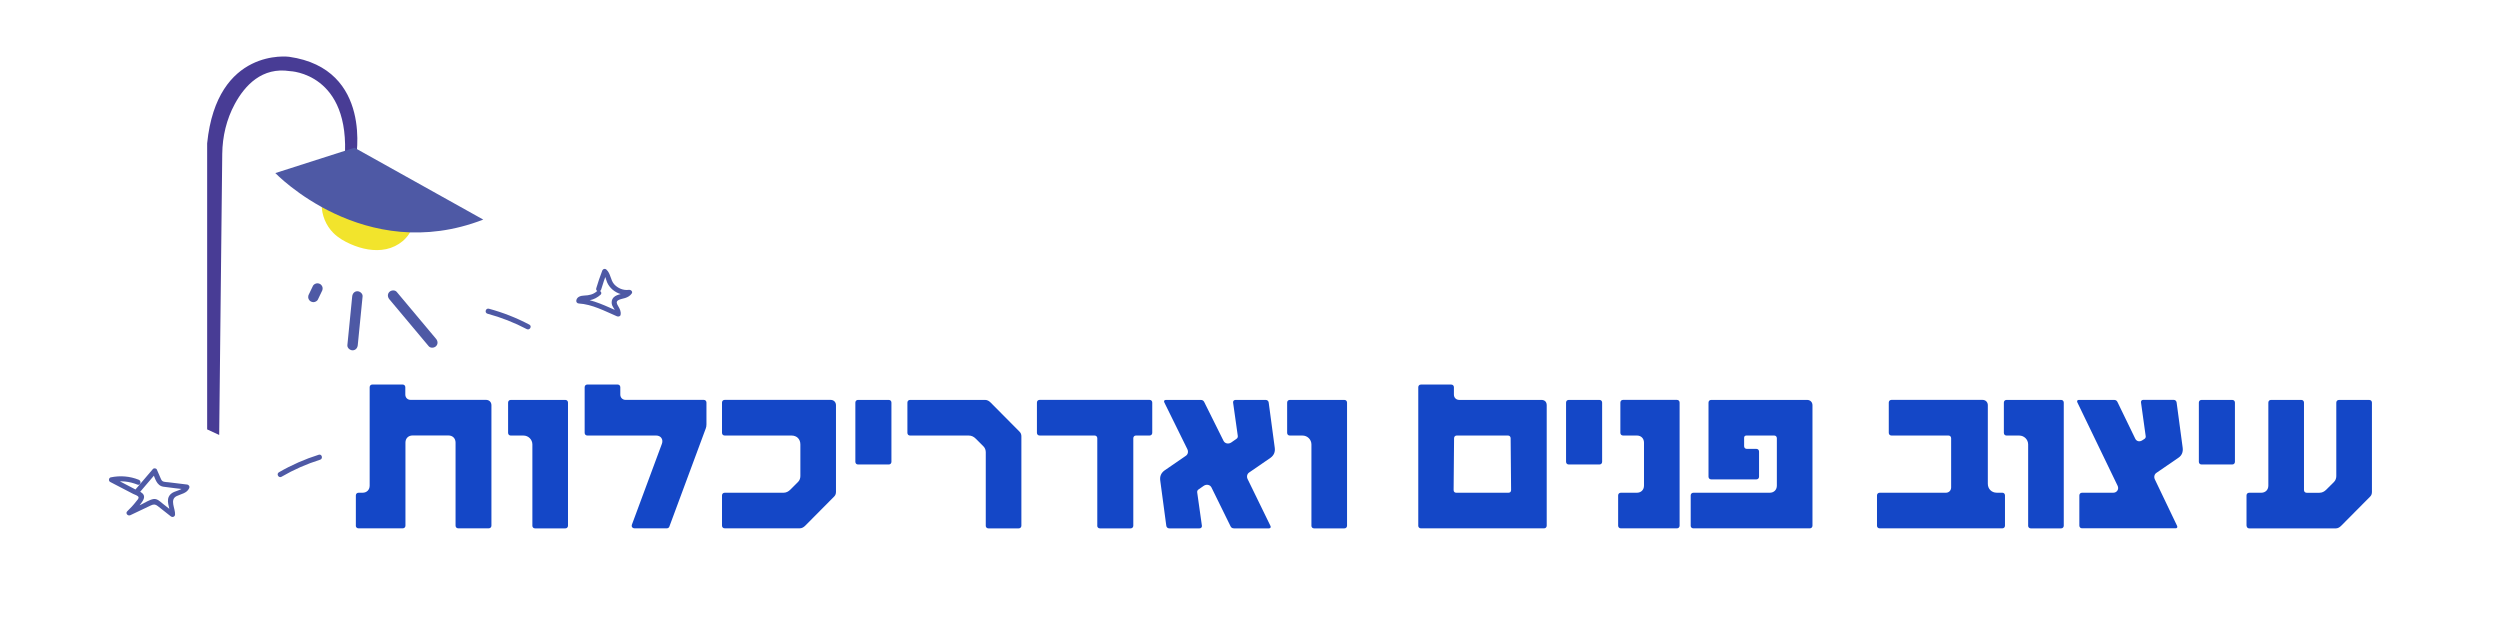
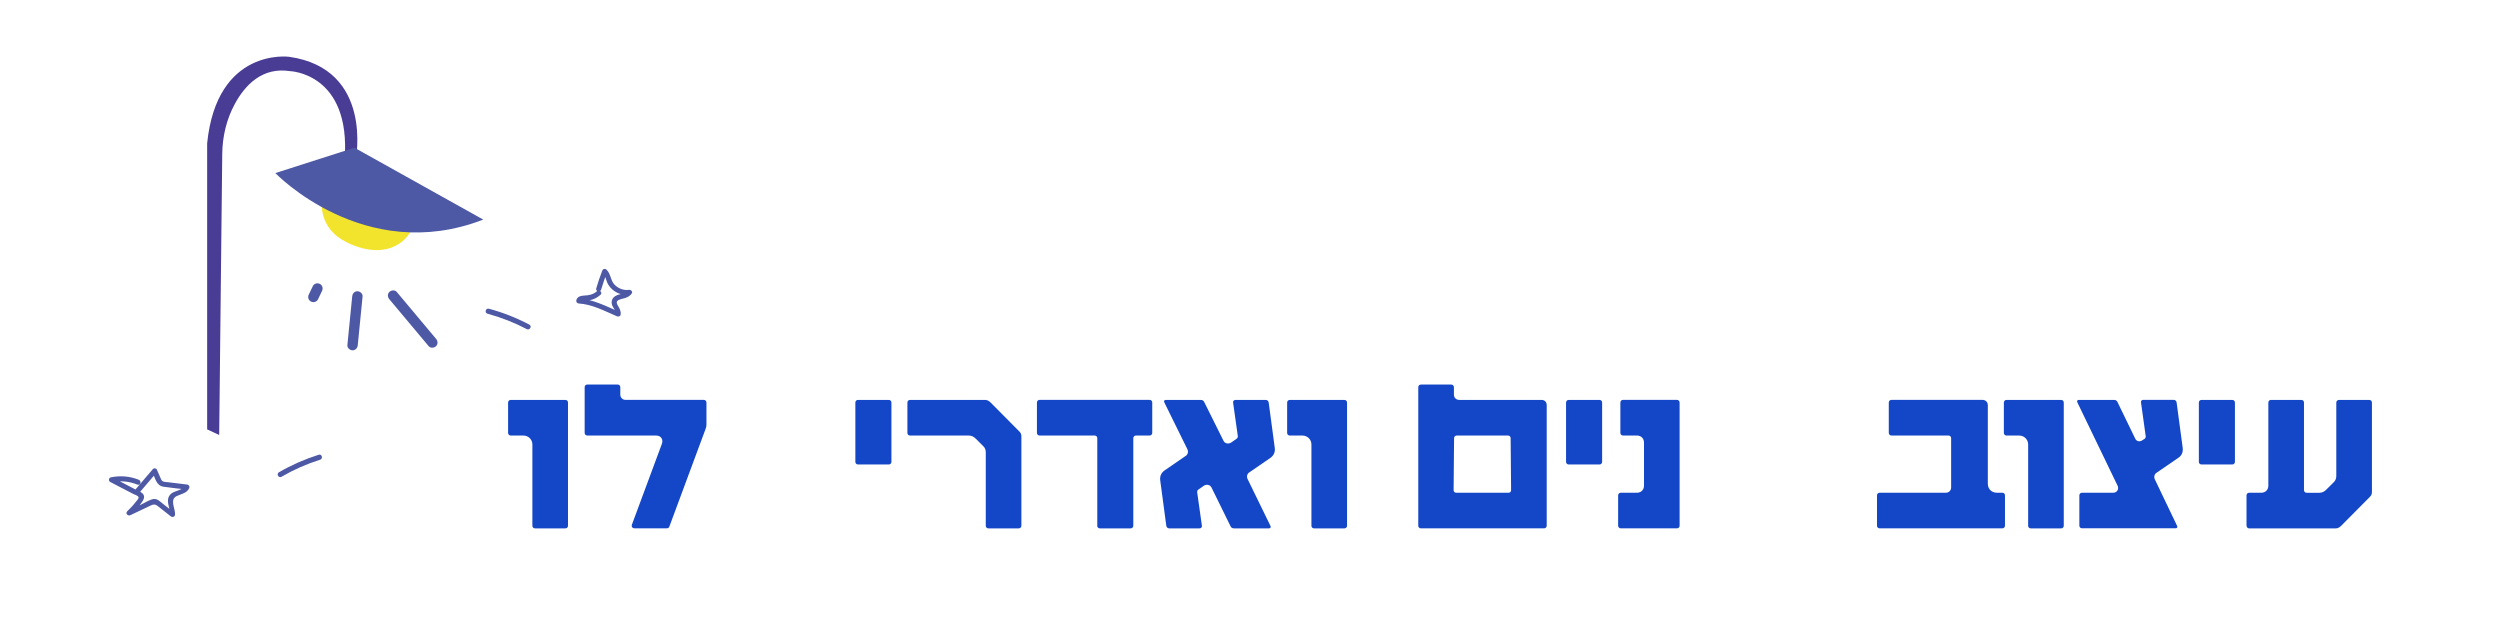
<svg xmlns="http://www.w3.org/2000/svg" viewBox="0 0 876.07 222.77">
  <defs>
    <style>
      .cls-1, .cls-2 {
        fill: #fff;
      }

      .cls-3 {
        fill: #1447c7;
      }

      .cls-4 {
        fill: none;
      }

      .cls-2 {
        filter: url(#drop-shadow-4);
      }

      .cls-5 {
        fill: #483c95;
      }

      .cls-6 {
        fill: #f2e42c;
      }

      .cls-7 {
        filter: url(#drop-shadow-3);
      }

      .cls-8 {
        fill: #4e59a5;
      }
    </style>
    <filter id="drop-shadow-3" x="24.3" y="-1.23" width="823" height="204" filterUnits="userSpaceOnUse">
      <feOffset dx="1" dy="2" />
      <feGaussianBlur result="blur" stdDeviation="1" />
      <feFlood flood-color="#000" flood-opacity=".31" />
      <feComposite in2="blur" operator="in" />
      <feComposite in="SourceGraphic" />
    </filter>
    <filter id="drop-shadow-4" x="55.3" y="1.76" width="139" height="173" filterUnits="userSpaceOnUse">
      <feOffset dx="4" dy="2" />
      <feGaussianBlur result="blur-2" stdDeviation="4" />
      <feFlood flood-color="#000" flood-opacity=".32" />
      <feComposite in2="blur-2" operator="in" />
      <feComposite in="SourceGraphic" />
    </filter>
  </defs>
  <rect class="cls-4" width="876.07" height="222.77" />
  <g id="Layer_1" data-name="Layer 1">
    <g>
      <g class="cls-7">
        <path class="cls-1" d="M471.1,128.14h-19.11c-1.47,0-2.88.26-4.2.71-1.35-.46-2.79-.71-4.3-.71h-10.53c-2.14,0-4.21.52-6.04,1.49-1.87-.96-3.99-1.49-6.2-1.49h-12.17c-.97,0-1.92.12-2.83.33-.92-.21-1.88-.33-2.86-.33h-38.53c-3.63,0-6.91,1.51-9.26,3.92-2.78-2.52-6.25-3.92-9.85-3.92h-26.29c-1.3,0-2.56.2-3.74.56-1.19-.36-2.44-.56-3.74-.56h-10.76c-1.65,0-3.22.32-4.67.89-1.53-.56-3.18-.89-4.92-.89h-37.13c-1.27,0-2.5.19-3.67.54-1.16-.34-2.39-.54-3.67-.54h-19.69c-2.35-3.26-6.18-5.38-10.5-5.38h-10.61c-4.31,0-8.13,2.13-10.48,5.38h-16.35c-1.47,0-2.88.26-4.2.72-1.36-.45-2.82-.7-4.35-.71.89-1.93,1.51-3.99,1.81-6.14,2.46.88,4.87,1.92,7.19,3.15,1.79.95,3.71,1.39,5.6,1.39,4.3,0,8.46-2.32,10.62-6.39.72-1.36,1.14-2.8,1.31-4.24,1.61.9,3.42,1.44,5.3,1.53,1.28.06,3.58,1.04,5.6,1.91l4.05,1.74c1.51.65,3.12.97,4.72.97,1.86,0,3.72-.43,5.42-1.29,3.17-1.6,5.46-4.52,6.27-7.98.1-.43.18-.86.24-1.27.76-.72,1.49-1.58,2.15-2.6,2.58-3.99,2.55-9.13-.06-13.1-1.71-2.6-4.33-4.38-7.25-5.08-.78-1.58-2-3.39-3.93-4.96-2.98-2.42-6.93-3.26-10.64-2.28-3.71.98-6.72,3.68-8.11,7.25-.32.83-.63,1.66-.93,2.5-6.13,2.02-8.49,7.37-8.89,10.83-.08-.04-.15-.1-.24-.14-4.84-2.56-9.93-4.6-15.15-6.1.06-.02.13-.05.19-.07,7.91-3.07,13.4-10.52,13.99-18.98.59-8.47-3.82-16.61-11.23-20.74l-32.19-17.96c-1.3-7.72-4.12-14.77-8.29-20.66C130.55,8.93,119.17,2.33,105.09.32c0,0-.13-.02-.2-.03-.8-.11-2.49-.29-4.79-.29-19.76,0-44.13,12.89-47.79,49.21-.07.73-.11,1.48-.11,2.21v96.92c0,1.63.19,3.24.54,4.79-2.4.3-4.67,1.3-6.5,2.92-3.24-.46-6.57-.34-9.76.37-4.93,1.09-8.65,5.14-9.31,10.15-.65,4.92,1.79,9.72,6.12,12.09-.26,2.7.4,5.49,2.02,7.88,3.33,4.9,9.73,6.63,15.08,4.09l2.34-1.12.3.24c2.15,1.7,4.78,2.58,7.43,2.58,1.56,0,3.13-.3,4.61-.92,4.02-1.67,6.81-5.39,7.31-9.71.03-.28.06-.56.07-.83,1.58-1.29,3.11-3.07,4.14-5.58.41-1,.67-2.03.8-3.08.29.01.58.02.87.02,3,0,5.94-.62,8.67-1.79.24.65.53,1.29.89,1.91,2.23,3.82,6.25,5.95,10.37,5.95,2.06,0,4.14-.53,6.04-1.64,2.69-1.58,5.55-2.92,8.51-4.02-.02.33-.06.65-.06.98v10.61c0,7.13,5.8,12.94,12.94,12.94h15.52c3.86,0,7.34-1.7,9.71-4.4,2.37,2.7,5.85,4.4,9.71,4.4h10.69c3.07,0,5.89-1.08,8.11-2.87,2.22,1.79,5.04,2.87,8.11,2.87h10.61c5.53,0,10.24-3.49,12.09-8.38.4,1.07.92,2.09,1.59,3.03,2.42,3.35,6.34,5.35,10.49,5.35h11.39c4.06,0,7.76-1.85,10.16-4.9,2.37,2.98,6.02,4.9,10.12,4.9h26.29c3.86,0,7.57-1.58,10.47-4.48l10.11-10.19c2.1-2.1,3.45-4.79,3.93-7.72h6.69c6.17,0,11.34-4.35,12.62-10.14h9.39v19.59c0,7.13,5.8,12.94,12.94,12.94h10.61c7.13,0,12.94-5.8,12.94-12.94v-19.59h2.6v19.59c0,7.13,5.8,12.94,12.94,12.94h10.76c2.46,0,4.74-.7,6.7-1.89,1.99,1.21,4.34,1.89,6.87,1.89h10.53c2.12,0,4.18-.51,6-1.47,1.86.95,3.96,1.47,6.16,1.47h12.17c2.95,0,5.7-1,7.9-2.74,2.19,1.71,4.94,2.74,7.93,2.74h10.61c7.13,0,12.94-5.8,12.94-12.94v-43.14c0-7.13-5.8-12.94-12.94-12.94ZM108.36,148.77c-2.77.87-5.49,1.89-8.14,3.05.03-.45.05-.9.06-1.36l.3-27.22s.08.04.12.06c.38.18.76.35,1.14.51,1.52,8.15,7.59,14.89,15.69,17.16v8.64c-2.73-1.44-6-1.83-9.18-.84ZM211.04,177.4v-12.77h4.74l-4.74,12.77Z" />
-         <path class="cls-1" d="M830.21,128.14h-10.61c-2.41,0-4.66.66-6.59,1.81-1.93-1.15-4.19-1.81-6.59-1.81h-10.61c-2.49,0-4.81.72-6.79,1.94-1.98-1.22-4.3-1.94-6.79-1.94h-10.76c-1.72,0-3.36.34-4.86.95-1.53-.61-3.21-.95-4.97-.95h-10.61c-1.76,0-3.48.36-5.05,1.03-1.6-.67-3.35-1.03-5.16-1.03h-12.4c-1.06,0-2.1.14-3.09.38-.99-.24-2.01-.38-3.07-.38h-19.11c-1.43,0-2.8.24-4.09.67-1.36-.43-2.81-.67-4.33-.67h-31.9c-7.13,0-12.94,5.8-12.94,12.94v10.61c0,3.88,1.72,7.37,4.43,9.74-3.13,1.13-5.7,3.43-7.19,6.37v-25.78c0-7.78-6.09-13.87-13.87-13.87h-33.62c-2.17,0-4.21.54-6.01,1.49-1.8-.95-3.84-1.49-6.01-1.49h-18.88c-1.45,0-2.83.25-4.13.69-1.3-.44-2.69-.69-4.13-.69h-10.76c-1.65,0-3.22.32-4.67.89-1.53-.56-3.18-.89-4.92-.89h-21.1c-2.35-3.26-6.18-5.38-10.5-5.38h-10.61c-7.13,0-12.94,5.8-12.94,12.94v48.52c0,7.13,5.8,12.94,12.94,12.94h43.14c7.13,0,12.94-5.8,12.94-12.94v-9.45h1.04v9.45c0,7.13,5.8,12.94,12.94,12.94h19.66c.99,0,1.96-.12,2.89-.34.93.21,1.89.34,2.89.34h40.8c5.68,0,10.51-3.69,12.24-8.8,1.73,5.11,6.56,8.8,12.25,8.8h42.98c1.77,0,3.45-.36,4.99-1,1.54.65,3.22,1,4.99,1h10.61c1.27,0,2.5-.19,3.67-.54,1.16.34,2.39.54,3.67.54h32.84c4.4,0,8.4-2.22,10.7-5.93,2.28-3.68,2.49-8.21.58-12.15l-2.06-4.3h3.59v9.45c0,7.13,5.8,12.94,12.94,12.94h30.27c2.73,0,6.75-.77,10.47-4.48l10.1-10.18c2.67-2.67,4.15-6.27,4.15-10.13v-31.28c0-7.13-5.8-12.94-12.94-12.94Z" />
      </g>
      <g>
-         <path class="cls-3" d="M124.7,184.22v-10.61c0-.55.39-.94.94-.94h1.4c1.48,0,2.5-1.01,2.5-2.5v-34.48c0-.55.39-.94.94-.94h10.61c.55,0,.94.39.94.94v2.57c0,1.09.78,1.87,1.87,1.87h26.44c1.09,0,1.87.78,1.87,1.87v42.2c0,.55-.39.94-.94.94h-10.69c-.55,0-.94-.39-.94-.94v-29.1c0-1.48-1.01-2.5-2.5-2.5h-12.56c-1.48,0-2.5,1.01-2.5,2.5v29.1c0,.55-.39.94-.94.94h-15.52c-.55,0-.94-.39-.94-.94Z" />
        <path class="cls-3" d="M186.56,184.22v-28.47c0-1.72-1.4-3.12-3.12-3.12h-4.45c-.55,0-.94-.39-.94-.94v-10.61c0-.55.39-.94.94-.94h19.11c.55,0,.94.39.94.94v43.14c0,.55-.39.94-.94.94h-10.61c-.55,0-.94-.39-.94-.94Z" />
        <path class="cls-3" d="M221.42,183.9l10.53-28.39c.55-1.48-.31-2.89-2.03-2.89h-24.1c-.55,0-.94-.39-.94-.94v-15.99c0-.55.39-.94.94-.94h10.61c.55,0,.94.39.94.94v2.57c0,1.09.78,1.87,1.87,1.87h27.38c.55,0,.94.39.94.94v7.64c0,.55-.08,1.01-.23,1.4l-12.79,34.48c-.16.39-.55.55-.86.55h-11.39c-.62,0-1.09-.55-.86-1.25Z" />
-         <path class="cls-3" d="M253.01,184.22v-10.61c0-.55.39-.94.94-.94h20.59c.94,0,1.72-.39,2.42-1.09l2.73-2.73c.55-.55.78-1.33.78-2.03v-11.08c0-1.87-1.25-3.12-3.12-3.12h-23.4c-.55,0-.94-.39-.94-.94v-10.61c0-.55.39-.94.94-.94h37.13c1.09,0,1.87.78,1.87,1.87v30.34c0,.62-.16,1.17-.62,1.64l-10.14,10.22c-.55.55-1.17.94-1.95.94h-26.29c-.55,0-.94-.39-.94-.94Z" />
        <path class="cls-3" d="M299.74,161.83v-20.75c0-.55.39-.94.94-.94h10.76c.55,0,.94.39.94.94v20.75c0,.55-.39.94-.94.94h-10.76c-.55,0-.94-.39-.94-.94Z" />
        <path class="cls-3" d="M345.44,184.22v-25.74c0-.7-.23-1.48-.78-2.03l-2.73-2.73c-.7-.7-1.48-1.09-2.42-1.09h-20.59c-.55,0-.94-.39-.94-.94v-10.61c0-.55.39-.94.94-.94h26.29c.78,0,1.4.39,1.95.94l10.14,10.22c.47.47.62,1.01.62,1.64v31.28c0,.55-.39.94-.94.94h-10.61c-.55,0-.94-.39-.94-.94Z" />
        <path class="cls-3" d="M384.52,184.22v-30.66c0-.55-.39-.94-.94-.94h-19.27c-.55,0-.94-.39-.94-.94v-10.61c0-.55.39-.94.94-.94h38.53c.55,0,.94.39.94.94v10.61c0,.55-.39.94-.94.94h-4.76c-.55,0-.94.39-.94.94v30.66c0,.55-.39.94-.94.94h-10.76c-.55,0-.94-.39-.94-.94Z" />
        <path class="cls-3" d="M408.7,184.22l-2.11-15.76c-.23-1.56.31-2.73,1.48-3.59l7.49-5.15c.7-.47.94-1.4.55-2.26l-8.11-16.46c-.23-.47,0-.86.55-.86h12.17c.62,0,1.01.23,1.25.7l6.79,13.65c.47.94,1.72,1.25,2.73.55l1.79-1.25c.39-.23.55-.7.47-1.09l-1.64-11.62c-.08-.55.31-.94.86-.94h10.53c.55,0,1.01.31,1.09.94l2.11,15.76c.23,1.56-.31,2.73-1.48,3.59l-7.49,5.15c-.7.47-.94,1.4-.55,2.26l8.03,16.46c.23.47,0,.86-.55.86h-12.17c-.62,0-1.01-.23-1.25-.7l-6.71-13.65c-.47-.94-1.72-1.25-2.73-.55l-1.79,1.25c-.39.23-.55.7-.47,1.09l1.64,11.62c.08.55-.31.94-.86.94h-10.53c-.55,0-1.01-.31-1.09-.94Z" />
        <path class="cls-3" d="M459.56,184.22v-28.47c0-1.72-1.4-3.12-3.12-3.12h-4.45c-.55,0-.94-.39-.94-.94v-10.61c0-.55.39-.94.94-.94h19.11c.55,0,.94.39.94.94v43.14c0,.55-.39.94-.94.94h-10.61c-.55,0-.94-.39-.94-.94Z" />
        <path class="cls-3" d="M497,184.22v-48.52c0-.55.39-.94.94-.94h10.61c.55,0,.94.39.94.94v2.57c0,1.09.78,1.87,1.87,1.87h28.78c1.09,0,1.87.62,1.87,1.87v42.2c0,.55-.39.94-.94.94h-43.14c-.55,0-.94-.39-.94-.94ZM510.34,172.67h18.25c.55,0,.94-.31.94-.94l-.16-18.17c0-.55-.39-.94-.94-.94h-17.94c-.55,0-.94.39-.94.94l-.16,18.17c0,.62.39.94.94.94Z" />
        <path class="cls-3" d="M548.79,161.83v-20.75c0-.55.39-.94.94-.94h10.76c.55,0,.94.39.94.94v20.75c0,.55-.39.94-.94.94h-10.76c-.55,0-.94-.39-.94-.94Z" />
        <path class="cls-3" d="M567.04,184.22v-10.61c0-.55.39-.94.94-.94h5.62c1.48,0,2.5-1.01,2.5-2.5v-15.05c0-1.48-1.01-2.5-2.5-2.5h-4.84c-.55,0-.94-.39-.94-.94v-10.61c0-.55.39-.94.94-.94h18.88c.55,0,.94.39.94.94v43.14c0,.55-.39.94-.94.94h-19.66c-.55,0-.94-.39-.94-.94Z" />
-         <path class="cls-3" d="M592.47,184.22v-10.61c0-.55.39-.94.94-.94h26.75c1.48,0,2.5-1.01,2.5-2.5v-16.61c0-.55-.39-.94-.94-.94h-9.75c-.47,0-.78.31-.78.78v2.96c0,.55.39.94.94.94h3.35c.55,0,.94.39.94.94v8.81c0,.55-.39.94-.94.94h-15.83c-.55,0-.94-.39-.94-.94v-25.97c0-.55.39-.94.94-.94h33.62c1.09,0,1.87.78,1.87,1.87v42.2c0,.55-.39.94-.94.94h-40.8c-.55,0-.94-.39-.94-.94Z" />
        <path class="cls-3" d="M657.75,184.22v-10.61c0-.55.39-.94.94-.94h23.17c1.09,0,1.87-.78,1.87-1.87v-17.24c0-.55-.39-.94-.94-.94h-19.97c-.55,0-.94-.39-.94-.94v-10.61c0-.55.39-.94.94-.94h31.9c1.09,0,1.87.78,1.87,1.87v27.54c0,1.79,1.33,3.12,3.12,3.12h1.95c.55,0,.94.39.94.94v10.61c0,.55-.39.94-.94.94h-42.98c-.55,0-.94-.39-.94-.94Z" />
        <path class="cls-3" d="M710.72,184.22v-28.47c0-1.72-1.4-3.12-3.12-3.12h-4.45c-.55,0-.94-.39-.94-.94v-10.61c0-.55.39-.94.94-.94h19.11c.55,0,.94.39.94.94v43.14c0,.55-.39.94-.94.94h-10.61c-.55,0-.94-.39-.94-.94Z" />
        <path class="cls-3" d="M728.66,184.22v-10.61c0-.55.39-.94.94-.94h10.92c1.33,0,2.11-1.25,1.56-2.42l-14.12-29.25c-.23-.47,0-.86.47-.86h12.4c.55,0,.94.23,1.17.7l6.24,12.87c.47,1.01,1.56,1.17,2.42.62l.86-.55c.31-.23.47-.62.39-.94l-1.64-11.78c-.08-.55.23-.94.78-.94h10.61c.55,0,1.01.31,1.09.94l2.11,15.76c.23,1.56-.31,2.81-1.48,3.59l-7.72,5.3c-.7.47-.94,1.4-.55,2.26l7.8,16.3c.23.47,0,.86-.47.86h-32.84c-.55,0-.94-.39-.94-.94Z" />
        <path class="cls-3" d="M770.54,161.83v-20.75c0-.55.39-.94.94-.94h10.76c.55,0,.94.39.94.94v20.75c0,.55-.39.94-.94.94h-10.76c-.55,0-.94-.39-.94-.94Z" />
        <path class="cls-3" d="M787.24,184.22v-10.61c0-.55.39-.94.94-.94h4.21c1.48,0,2.5-1.01,2.5-2.5v-29.09c0-.55.39-.94.94-.94h10.61c.55,0,.94.39.94.94v30.66c0,.55.39.94.94.94h4.45c.94,0,1.72-.39,2.42-1.09l2.73-2.73c.55-.55.78-1.33.78-2.03v-25.74c0-.55.39-.94.94-.94h10.61c.55,0,.94.39.94.94v31.28c0,.62-.16,1.17-.62,1.64l-10.14,10.22c-.55.55-1.17.94-1.95.94h-30.27c-.55,0-.94-.39-.94-.94Z" />
      </g>
      <path class="cls-2" d="M172.62,68.52l-37.58-20.97c-.32-6.3-1.9-14.22-6.84-21.19-5.49-7.74-14.07-12.64-24.83-14.17-.02,0-.05,0-.07-.01-.41-.05-1.53-.18-3.19-.18-15.46,0-32.99,10.09-35.85,38.42-.03.33-.05.67-.05,1v96.92c0,3.9,2.27,7.45,5.81,9.08l4.08,1.88c1.33.62,2.76.92,4.19.92,1.86,0,3.72-.52,5.35-1.55,2.87-1.81,4.62-4.95,4.66-8.35l.9-82.98c.27.37.56.73.89,1.07.43.45,5.47,5.61,14.05,10.96,1.14,3.57,3.12,6.86,5.81,9.53.6.6,1.24,1.16,1.92,1.71-3.83-.11-7.55,2-9.31,5.68l-1.36,2.84c-2.39,4.98-.28,10.96,4.7,13.34,1.39.67,2.86.98,4.31.98,1.36,0,2.7-.28,3.94-.81l-.61,6.15c-.54,5.5,3.47,10.39,8.97,10.94.33.03.67.05,1,.05,5.08,0,9.43-3.86,9.94-9.02l.59-5.96,8.8,10.5c1.98,2.36,4.81,3.58,7.67,3.58,2.27,0,4.55-.77,6.42-2.34,4.23-3.55,4.79-9.86,1.24-14.09l-13.31-15.88c-.57-.68-1.21-1.25-1.9-1.73,1.69-.91,3.25-2.01,4.63-3.28,8-.3,15.99-1.96,23.78-4.98,3.61-1.4,6.09-4.76,6.36-8.63.27-3.87-1.72-7.54-5.1-9.43ZM88.23,54.43v-.4c.05-4.57,1.14-8.95,3.15-12.67,3.41-6.31,6.43-6.31,7.42-6.31.39,0,.8.03,1.23.1.43.07.86.11,1.29.12.03,0,3.19.4,5.57,3.05,1.53,1.69,2.59,4.1,3.17,7.12l-16.73,5.36c-2.07.66-3.83,1.95-5.1,3.63Z" />
      <g>
        <path class="cls-5" d="M120.77,55.91h3.89s6.33-31.79-23.36-36.01c0,0-25.3-3.41-28.71,30.33v100.24l4.22,1.95,1.07-98.5c.07-6.09,1.49-12.12,4.39-17.47,3.53-6.53,9.56-13.05,19.36-11.52,0,0,21.41.65,19.14,30.98Z" />
        <path class="cls-6" d="M112.73,71.66c-.03,3.7,1.49,7.4,4.11,10,1.7,1.69,3.81,2.91,6.01,3.88,3.92,1.72,8.32,2.66,12.51,1.76,4.19-.9,8.07-3.9,9.21-8.03.04-.14.07-.29.03-.42-.11-.36-.6-.4-.98-.36-10.29.9-19.99-4.42-28.95-9.57" />
        <path class="cls-8" d="M124.22,51.77l-27.74,8.88s31.14,32.48,72.87,16.3l-45.13-25.18Z" />
      </g>
      <path class="cls-8" d="M136.45,104.88c4.59,5.48,9.18,10.95,13.77,16.43.63.76,1.93.65,2.58,0,.75-.75.64-1.82,0-2.58-4.59-5.48-9.18-10.95-13.77-16.43-.63-.76-1.93-.65-2.58,0-.75.75-.64,1.82,0,2.58h0Z" />
      <path class="cls-8" d="M123.42,103.88c-.56,5.69-1.12,11.37-1.69,17.06-.1.98.91,1.82,1.82,1.82,1.07,0,1.73-.84,1.82-1.82.56-5.69,1.12-11.37,1.69-17.06.1-.98-.91-1.82-1.82-1.82-1.07,0-1.73.84-1.82,1.82h0Z" />
      <path class="cls-8" d="M109.66,100.19c-.47.98-.94,1.96-1.41,2.94-.13.21-.21.44-.22.68-.05.24-.04.49.03.73.12.42.44.88.84,1.09.42.22.94.34,1.41.18.43-.14.89-.41,1.09-.84.47-.98.94-1.96,1.41-2.94.13-.21.21-.44.22-.68.05-.24.04-.49-.03-.73-.12-.42-.44-.88-.84-1.09-.42-.22-.94-.34-1.41-.18-.43.14-.89.41-1.09.84h0Z" />
      <path class="cls-8" d="M48.82,172.69c2-2.35,4.01-4.7,6.01-7.05l-1.39-.18c.87,2,1.35,4.74,3.83,5.1,2.74.4,5.5.67,8.24,1l-.76-1.33c-.86,1.77-3.68,1.59-5.01,2.99-1.99,2.09-.02,4.72-.16,7.09l1.51-.62c-1.34-1.06-2.68-2.12-4.03-3.17-.95-.75-1.97-1.86-3.29-1.64-1.42.24-2.87,1.24-4.16,1.85-1.61.76-3.21,1.53-4.82,2.29l1.07,1.39c1.33-1.26,2.54-2.63,3.63-4.1.77-1.05,1.59-2.36.4-3.44-.63-.57-1.56-.91-2.31-1.29-.85-.44-1.7-.88-2.55-1.33-1.84-.96-3.68-1.92-5.53-2.88l-.21,1.61c3.01-.62,6.04-.3,8.88.85,1.05.43,1.51-1.28.47-1.7-3.14-1.27-6.51-1.54-9.82-.85-.74.15-.87,1.27-.21,1.61,2.69,1.4,5.39,2.8,8.08,4.2.49.26,1.63.57,1.83,1.09s-.49,1.13-.83,1.57c-.93,1.22-1.98,2.34-3.09,3.4-.77.73.2,1.8,1.07,1.39,2.41-1.15,4.82-2.29,7.23-3.44.93-.44,1.55-.41,2.36.23.49.38.98.77,1.46,1.15,1.04.82,2.07,1.63,3.11,2.45.6.47,1.46.19,1.51-.62.13-2.12-1.99-5.22.55-6.46,1.59-.77,3.53-.97,4.38-2.73.31-.65-.08-1.25-.76-1.33-2.2-.27-4.4-.53-6.6-.8-.49-.06-1.05-.05-1.52-.19-.7-.19-.86-.64-1.13-1.26-.44-.99-.87-1.99-1.3-2.99-.22-.5-1.05-.58-1.39-.18-2,2.35-4.01,4.7-6.01,7.05-.73.86.51,2.11,1.25,1.25h0Z" />
      <path class="cls-8" d="M210.65,101.51c.62-2.09,1.32-4.15,2.1-6.17l-1.47.39c.92.83,1.01,2.18,1.49,3.26.43.97,1.1,1.84,1.91,2.53,1.74,1.46,3.93,2.09,6.17,1.76l-1-1.3c-.5.7-1.57.86-2.35,1.07-.85.23-1.8.49-2.44,1.14-.71.73-.89,1.77-.57,2.73.3.89,1.44,1.95,1.28,2.92l1.3-.53c-4.56-1.95-9.22-4.43-14.26-4.72l.85,1.12c.09-.41.85-.36,1.18-.37.64-.02,1.26-.03,1.89-.15,1.4-.26,2.65-.95,3.71-1.89.85-.76-.4-2-1.25-1.25-1.31,1.16-2.76,1.45-4.45,1.52-1.15.05-2.5.35-2.78,1.66-.12.58.26,1.08.85,1.12,4.7.27,9.12,2.66,13.37,4.48.46.2,1.19.1,1.3-.53.2-1.19-.29-2.07-.88-3.08-.42-.71-.83-1.52.05-2.02.73-.42,1.64-.51,2.43-.77.93-.31,1.71-.75,2.29-1.56.5-.71-.32-1.39-1-1.3-1.92.28-3.9-.56-5.17-1.99s-1.19-3.74-2.69-5.1c-.52-.47-1.23-.24-1.47.39-.78,2.03-1.48,4.09-2.1,6.17-.32,1.09,1.38,1.56,1.7.47h0Z" />
      <path class="cls-8" d="M170.82,109.93c4.78,1.29,9.39,3.1,13.77,5.4,1.03.54,1.95-1.02.92-1.57-4.51-2.38-9.27-4.26-14.2-5.58-1.13-.3-1.61,1.45-.48,1.75h0Z" />
      <path class="cls-8" d="M98.65,167.07c4.28-2.49,8.81-4.49,13.53-5.97,1.11-.35.64-2.1-.48-1.75-4.86,1.53-9.55,3.59-13.96,6.15-1.01.59-.1,2.15.92,1.57h0Z" />
    </g>
  </g>
</svg>